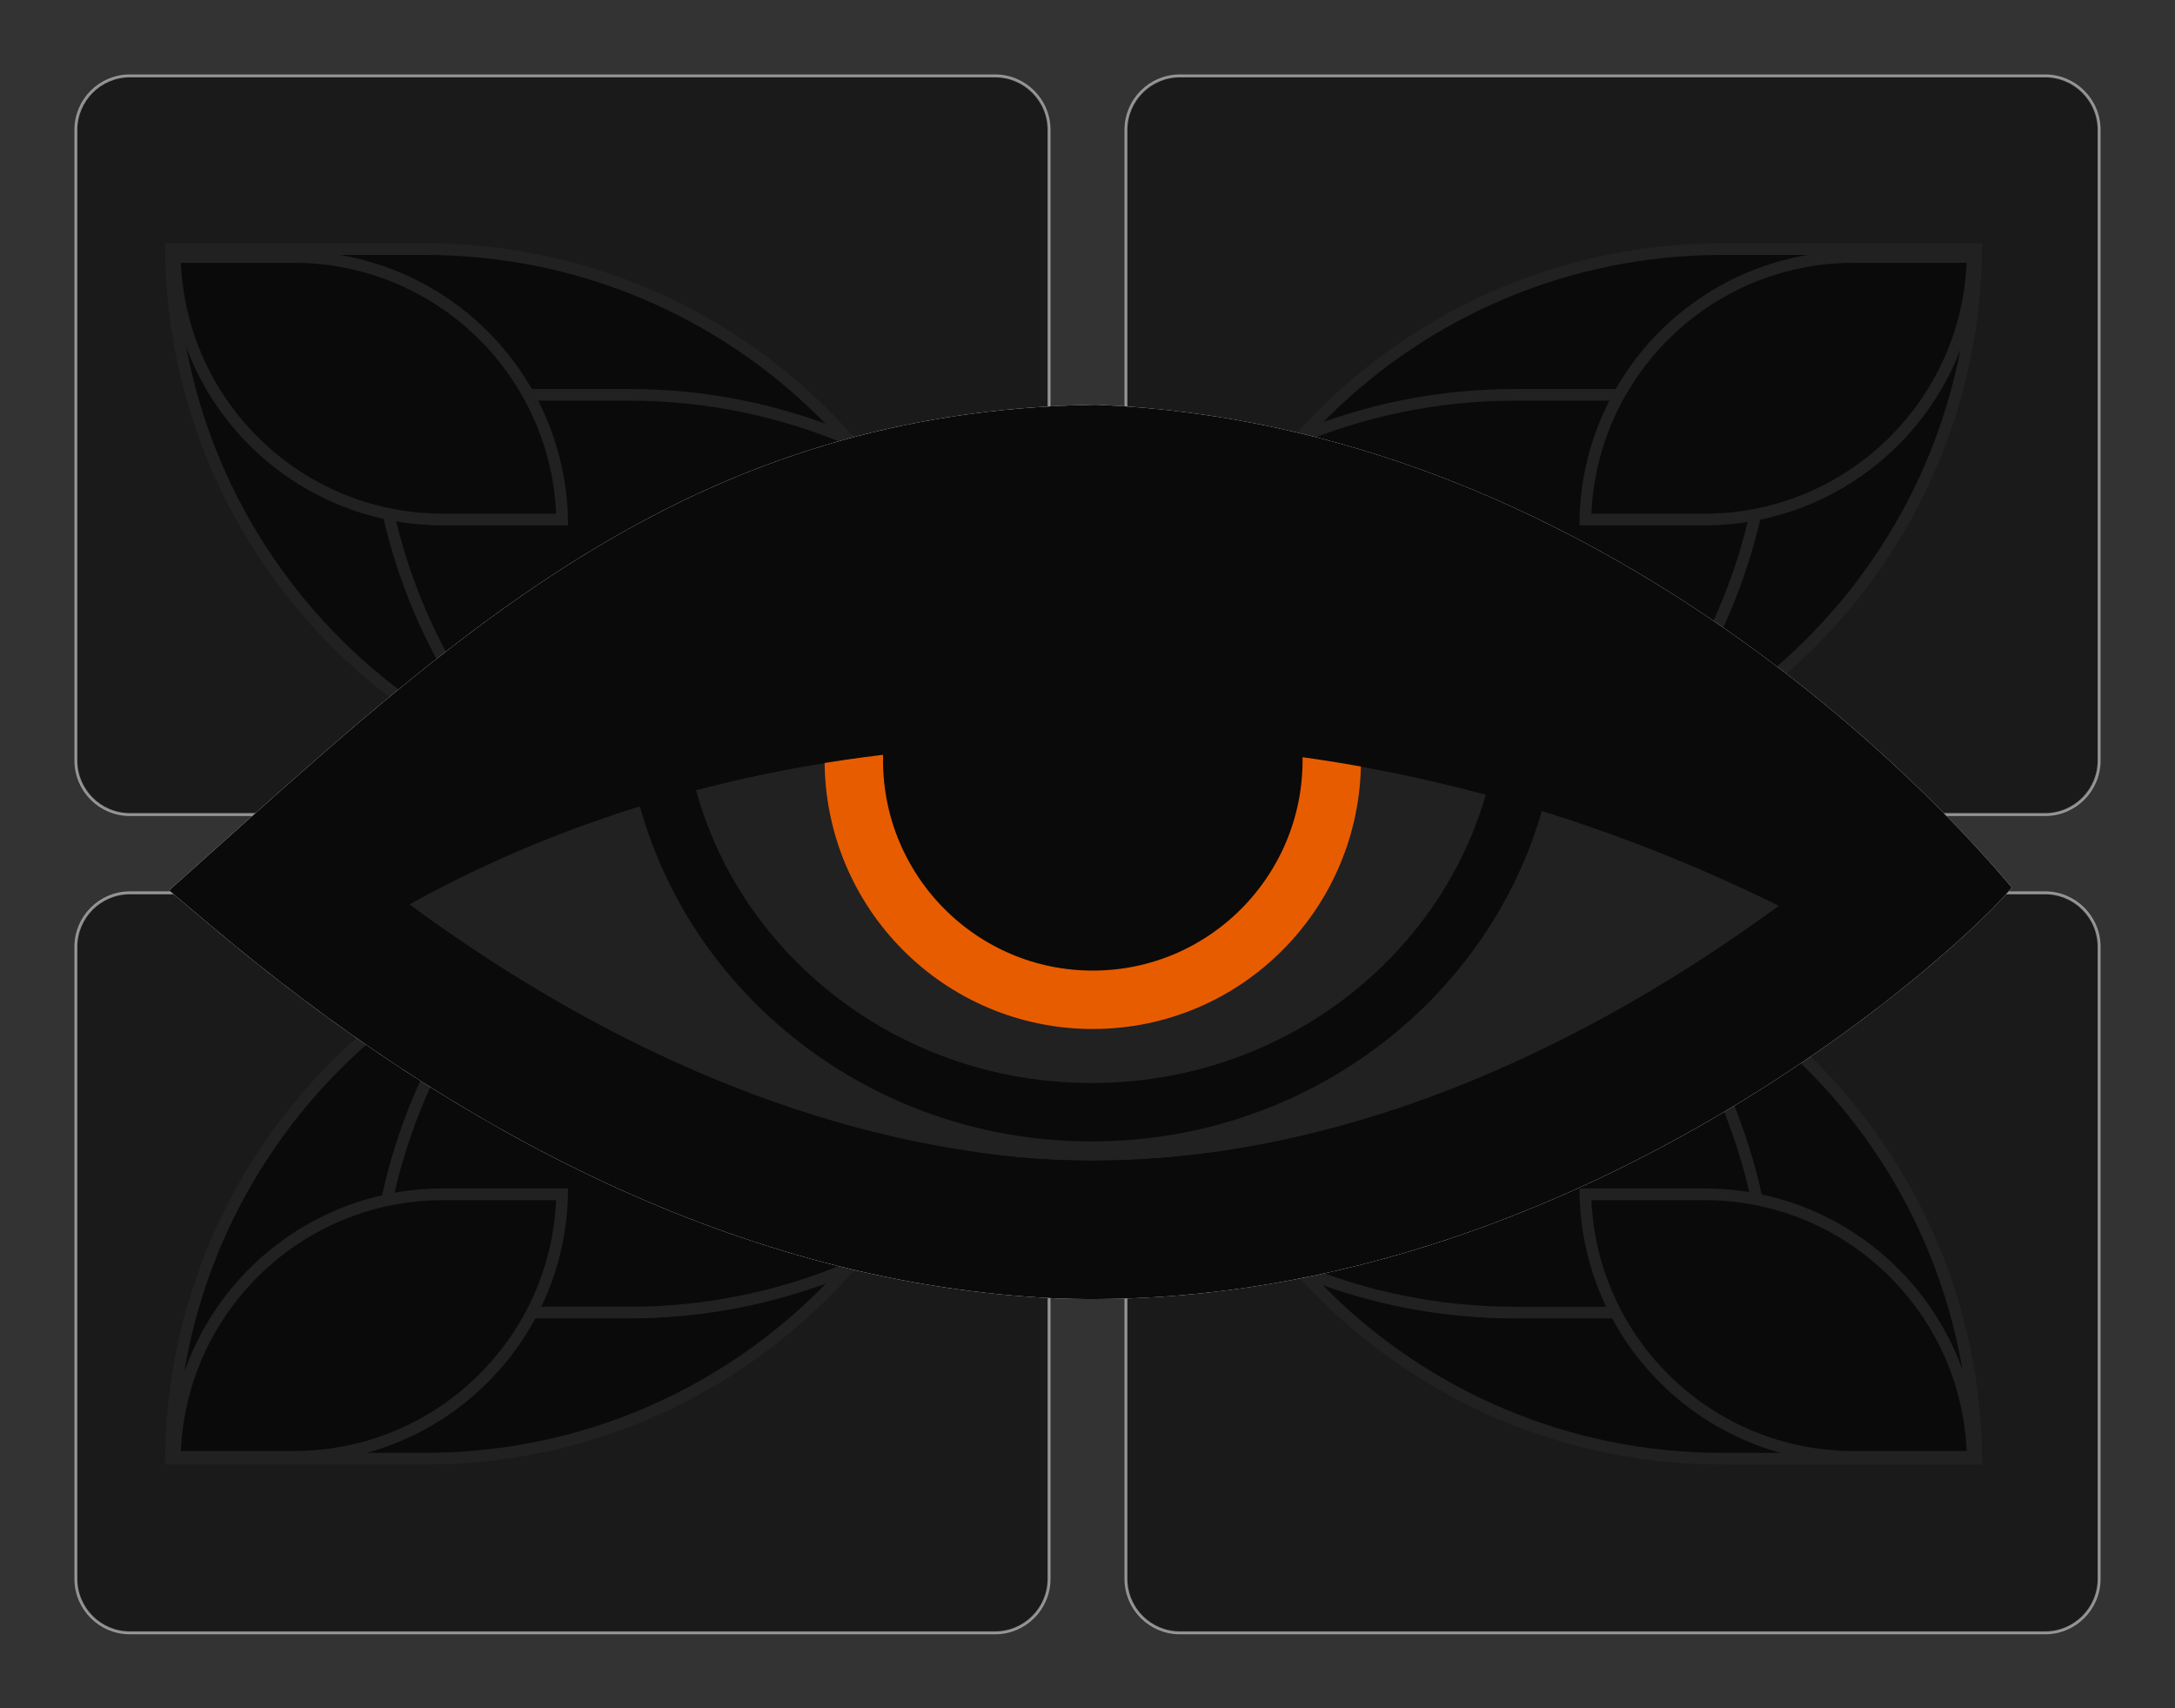
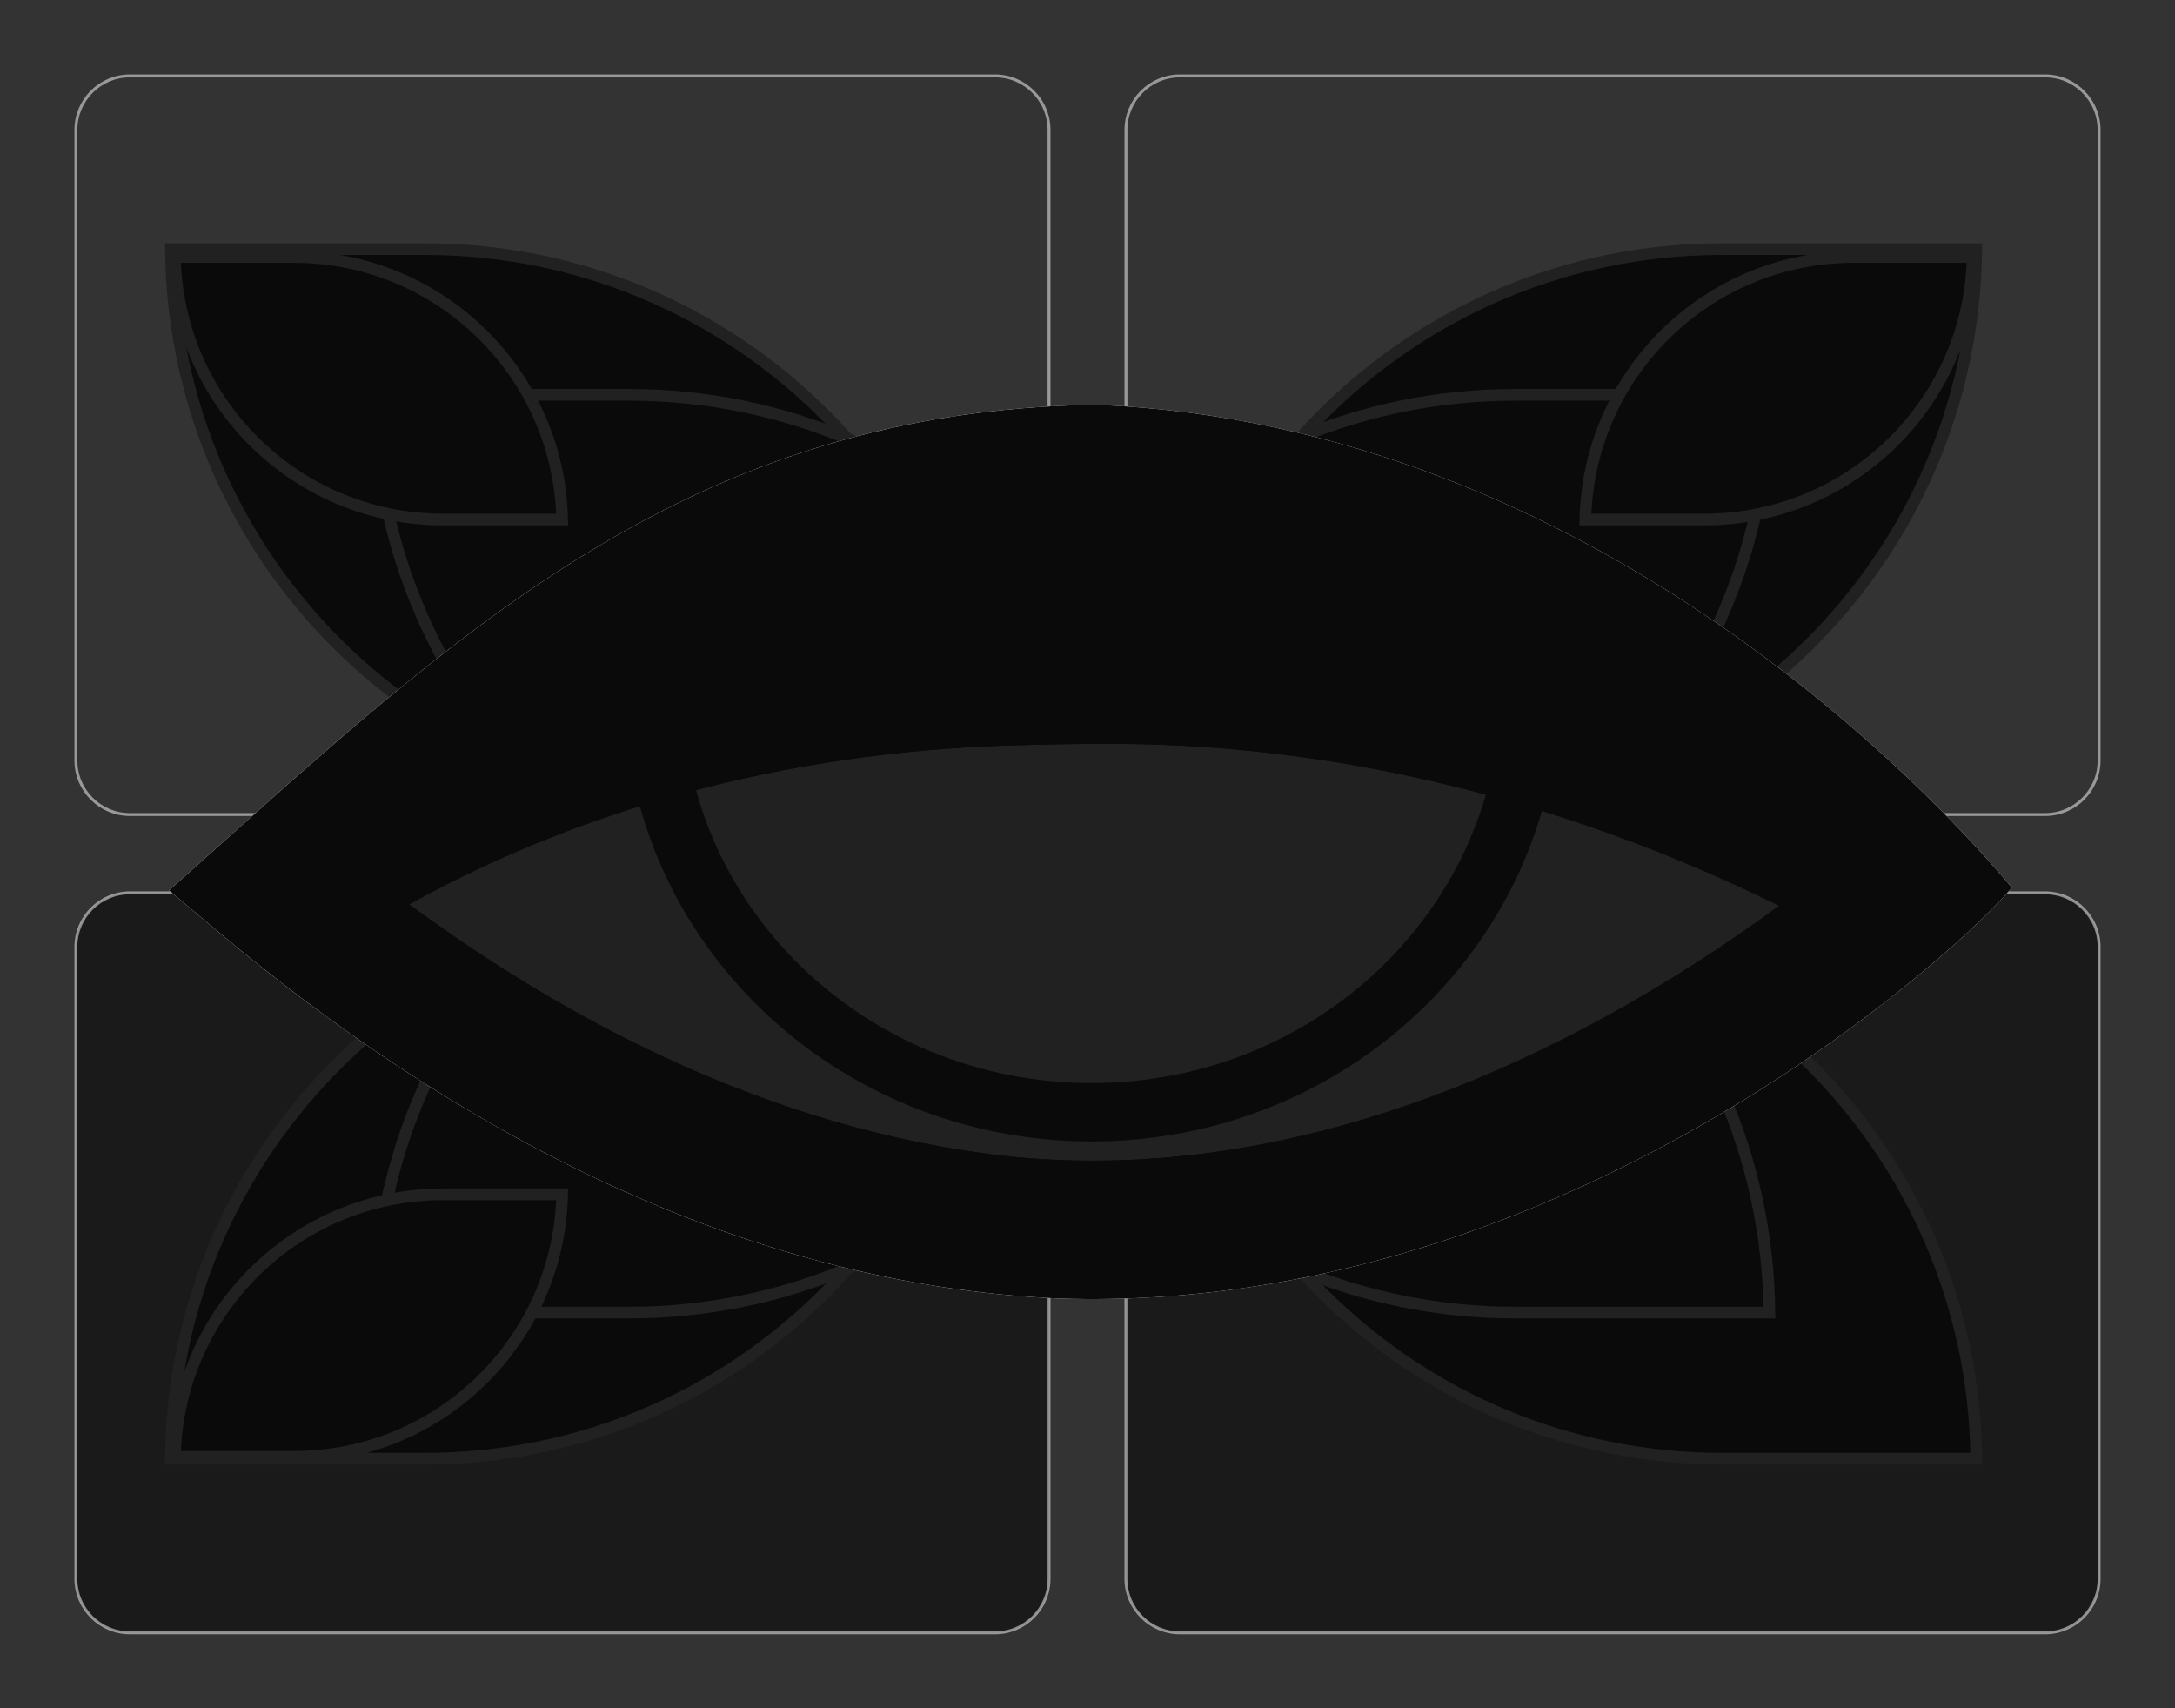
<svg xmlns="http://www.w3.org/2000/svg" width="745" height="585" viewBox="0 0 745 585" fill="none">
  <rect x="0" y="0" width="745" height="585" fill="#333333" stroke="none" />
  <g clip-path="url(#clip0_54_44)">
-     <path d="M26 44.499C26 34.282 34.279 26 44.492 26H340.832C351.045 26 359.324 34.282 359.324 44.499V260.472C359.324 270.688 351.045 278.971 340.832 278.971H44.492C34.279 278.971 26 270.688 26 260.472V44.499Z" fill="#1A1A1A" />
    <path d="M26 324.293C26 314.076 34.279 305.794 44.492 305.794H340.832C351.045 305.794 359.324 314.076 359.324 324.293V540.728C359.324 550.945 351.045 559.227 340.832 559.227H44.492C34.279 559.227 26 550.945 26 540.728V324.293Z" fill="#1A1A1A" />
-     <path d="M385.676 44.499C385.676 34.282 393.955 26 404.168 26H700.508C710.721 26 719 34.282 719 44.499V260.472C719 270.688 710.721 278.971 700.508 278.971H404.168C393.955 278.971 385.676 270.688 385.676 260.472V44.499Z" fill="#1A1A1A" />
    <path d="M385.676 324.293C385.676 314.076 393.955 305.794 404.168 305.794H700.508C710.721 305.794 719 314.076 719 324.293V540.728C719 550.945 710.721 559.227 700.508 559.227H404.168C393.955 559.227 385.676 550.945 385.676 540.728V324.293Z" fill="#1A1A1A" />
    <path d="M26 44.499C26 34.282 34.279 26 44.492 26H340.832C351.045 26 359.324 34.282 359.324 44.499V260.472C359.324 270.688 351.045 278.971 340.832 278.971H44.492C34.279 278.971 26 270.688 26 260.472V44.499Z" stroke="white" stroke-opacity="0.5" />
    <path d="M26 324.293C26 314.076 34.279 305.794 44.492 305.794H340.832C351.045 305.794 359.324 314.076 359.324 324.293V540.728C359.324 550.945 351.045 559.227 340.832 559.227H44.492C34.279 559.227 26 550.945 26 540.728V324.293Z" stroke="white" stroke-opacity="0.5" />
    <path d="M385.676 44.499C385.676 34.282 393.955 26 404.168 26H700.508C710.721 26 719 34.282 719 44.499V260.472C719 270.688 710.721 278.971 700.508 278.971H404.168C393.955 278.971 385.676 270.688 385.676 260.472V44.499Z" stroke="white" stroke-opacity="0.5" />
    <path d="M385.676 324.293C385.676 314.076 393.955 305.794 404.168 305.794H700.508C710.721 305.794 719 314.076 719 324.293V540.728C719 550.945 710.721 559.227 700.508 559.227H404.168C393.955 559.227 385.676 550.945 385.676 540.728V324.293Z" stroke="white" stroke-opacity="0.5" />
    <path d="M145.611 85.317H58.515C59.588 191.307 145.841 276.897 252.085 276.897H339.18C338.108 170.907 251.855 85.317 145.611 85.317Z" fill="#0A0A0A" stroke="#212121" stroke-width="4" />
    <path d="M589.84 85.317H676.936C675.863 191.307 589.611 276.897 483.367 276.897H396.271C397.344 170.907 483.597 85.317 589.84 85.317Z" fill="#0A0A0A" stroke="#212121" stroke-width="4" />
    <path d="M589.841 499.585H676.936C675.864 393.594 589.611 308.004 483.367 308.004H396.271C397.344 413.995 483.597 499.584 589.841 499.585Z" fill="#0A0A0A" stroke="#212121" stroke-width="4" />
    <path d="M145.611 499.583H58.515C59.588 393.592 145.841 308.003 252.085 308.003H339.18C338.108 413.993 251.855 499.582 145.611 499.583Z" fill="#0A0A0A" stroke="#212121" stroke-width="4" />
    <path d="M215.419 135.223H128.324C129.397 241.213 215.649 326.803 321.893 326.803H408.989C407.916 220.813 321.663 135.223 215.419 135.223Z" fill="#0A0A0A" stroke="#212121" stroke-width="4" />
    <path d="M321.883 257.966H408.979C407.906 363.956 321.654 449.546 215.41 449.546H128.314C129.387 343.556 215.64 257.966 321.883 257.966Z" fill="#0A0A0A" stroke="#212121" stroke-width="4" />
    <path d="M412.5 257.969H325.405C326.477 363.959 412.73 449.549 518.974 449.549H606.07C604.997 343.559 518.744 257.969 412.5 257.969Z" fill="#0A0A0A" stroke="#212121" stroke-width="4" />
    <path d="M412.5 326.805H325.405C326.477 220.815 412.73 135.225 518.974 135.225H606.07C604.997 241.215 518.744 326.805 412.5 326.805Z" fill="#0A0A0A" stroke="#212121" stroke-width="4" />
    <path d="M100.656 88.014H59.889C60.953 137.855 101.688 177.932 151.785 177.933H192.552C191.488 128.091 150.753 88.014 100.656 88.014Z" fill="#0A0A0A" stroke="#212121" stroke-width="4" />
    <path d="M634.933 88.014H675.699C674.635 137.855 633.901 177.932 583.804 177.933H543.037C544.101 128.091 584.836 88.014 634.933 88.014Z" fill="#0A0A0A" stroke="#212121" stroke-width="4" />
-     <path d="M634.933 498.955H675.699C674.635 449.114 633.901 409.037 583.804 409.036H543.037C544.101 458.878 584.836 498.955 634.933 498.955Z" fill="#0A0A0A" stroke="#212121" stroke-width="4" />
    <path d="M100.656 498.956H59.889C60.953 449.114 101.688 409.037 151.785 409.037H192.552C191.488 458.878 150.753 498.956 100.656 498.956Z" fill="#0A0A0A" stroke="#212121" stroke-width="4" />
    <path d="M375.805 139.138V139.139C545.313 146.11 662.736 273.23 688.454 303.988C681.077 313.054 643.904 349.093 586.894 382.393C529.655 415.827 452.47 446.47 365.431 444.307L363.374 444.25L363.278 444.247L363.186 444.244H363.187C254.192 439.723 155.155 385.78 75.647 319.24L73.773 317.665L58.663 304.931L73.388 291.77C160.463 213.926 238.412 142.49 371.626 139.193L374.783 139.127L375.291 139.118L375.805 139.138ZM573.663 312.859C510.957 286.168 443.259 271.227 375.293 272.055H375.077L372.143 272.061C366.277 272.083 360.419 272.174 354.57 272.339L351.646 272.428L351.536 272.431L351.422 272.434C290.343 273.656 229.574 286.374 174.654 311.692L173.836 312.069L174.589 312.563C226.956 346.958 285.713 372.085 347.137 378.848L350.065 379.156L350.069 379.157C428.542 386.313 506.718 357.262 573.74 313.739L574.527 313.227L573.663 312.859Z" fill="#0A0A0A" stroke="white" />
    <path d="M375.302 138.618L374.774 138.627C239.421 140.869 160.802 212.953 73.055 291.397L57.901 304.943L73.451 318.047C153.32 385.348 253.161 440.18 363.166 444.744L363.263 444.747L363.359 444.75C539.369 450.163 675.536 321.125 689.102 303.982C663.916 273.77 546.145 145.643 375.826 138.639L375.302 138.618ZM375.077 272.555H375.188H375.299C443.188 271.728 510.818 286.652 573.467 313.319C506.5 356.806 428.437 385.801 350.115 378.658C287.731 372.392 228.014 347.055 174.863 312.145C229.715 286.859 290.416 274.154 351.435 272.934L351.549 272.931L351.663 272.928C359.451 272.674 367.257 272.555 375.077 272.555Z" fill="#0A0A0A" />
    <path d="M375.074 254.798C367.069 254.798 359.066 254.919 351.066 255.18C277.645 256.648 204.368 274.078 140.166 309.742C200.924 354.516 272.166 388.705 348.374 396.339C442.941 404.99 534.955 364.778 609.406 310.221C536.904 274.462 456.4 253.807 375.074 254.798Z" fill="#212121" />
-     <path d="M374.313 178.31C419.546 178.31 456.167 215.074 456.167 260.365C456.167 305.656 419.546 342.42 374.313 342.42C329.08 342.42 292.458 305.656 292.458 260.365C292.458 215.074 329.08 178.31 374.313 178.31Z" fill="#0A0A0A" stroke="#E85C00" stroke-width="20" />
    <path d="M375.08 156.381C246.858 158.505 172.485 226.487 85.165 304.549C163.227 370.327 270.674 428.188 375.361 427.001C454.823 426.1 540.763 406.351 664.346 303.541C578.451 222.235 501.478 161.579 375.08 156.381ZM375.08 254.797C456.407 253.806 536.91 274.461 609.413 310.22C534.961 364.776 442.947 404.988 348.38 396.337C272.171 388.703 200.931 354.514 140.172 309.74C204.375 274.077 277.65 256.648 351.071 255.179C359.071 254.919 367.076 254.797 375.08 254.797Z" fill="#0A0A0A" />
    <path d="M524.048 235.912C524.048 316.005 456.819 380.933 373.889 380.933C290.96 380.933 223.731 316.005 223.731 235.912" stroke="#0A0A0A" stroke-width="20" />
  </g>
  <defs>
    <clipPath id="clip0_54_44">
      <rect width="745" height="585" fill="white" />
    </clipPath>
  </defs>
</svg>